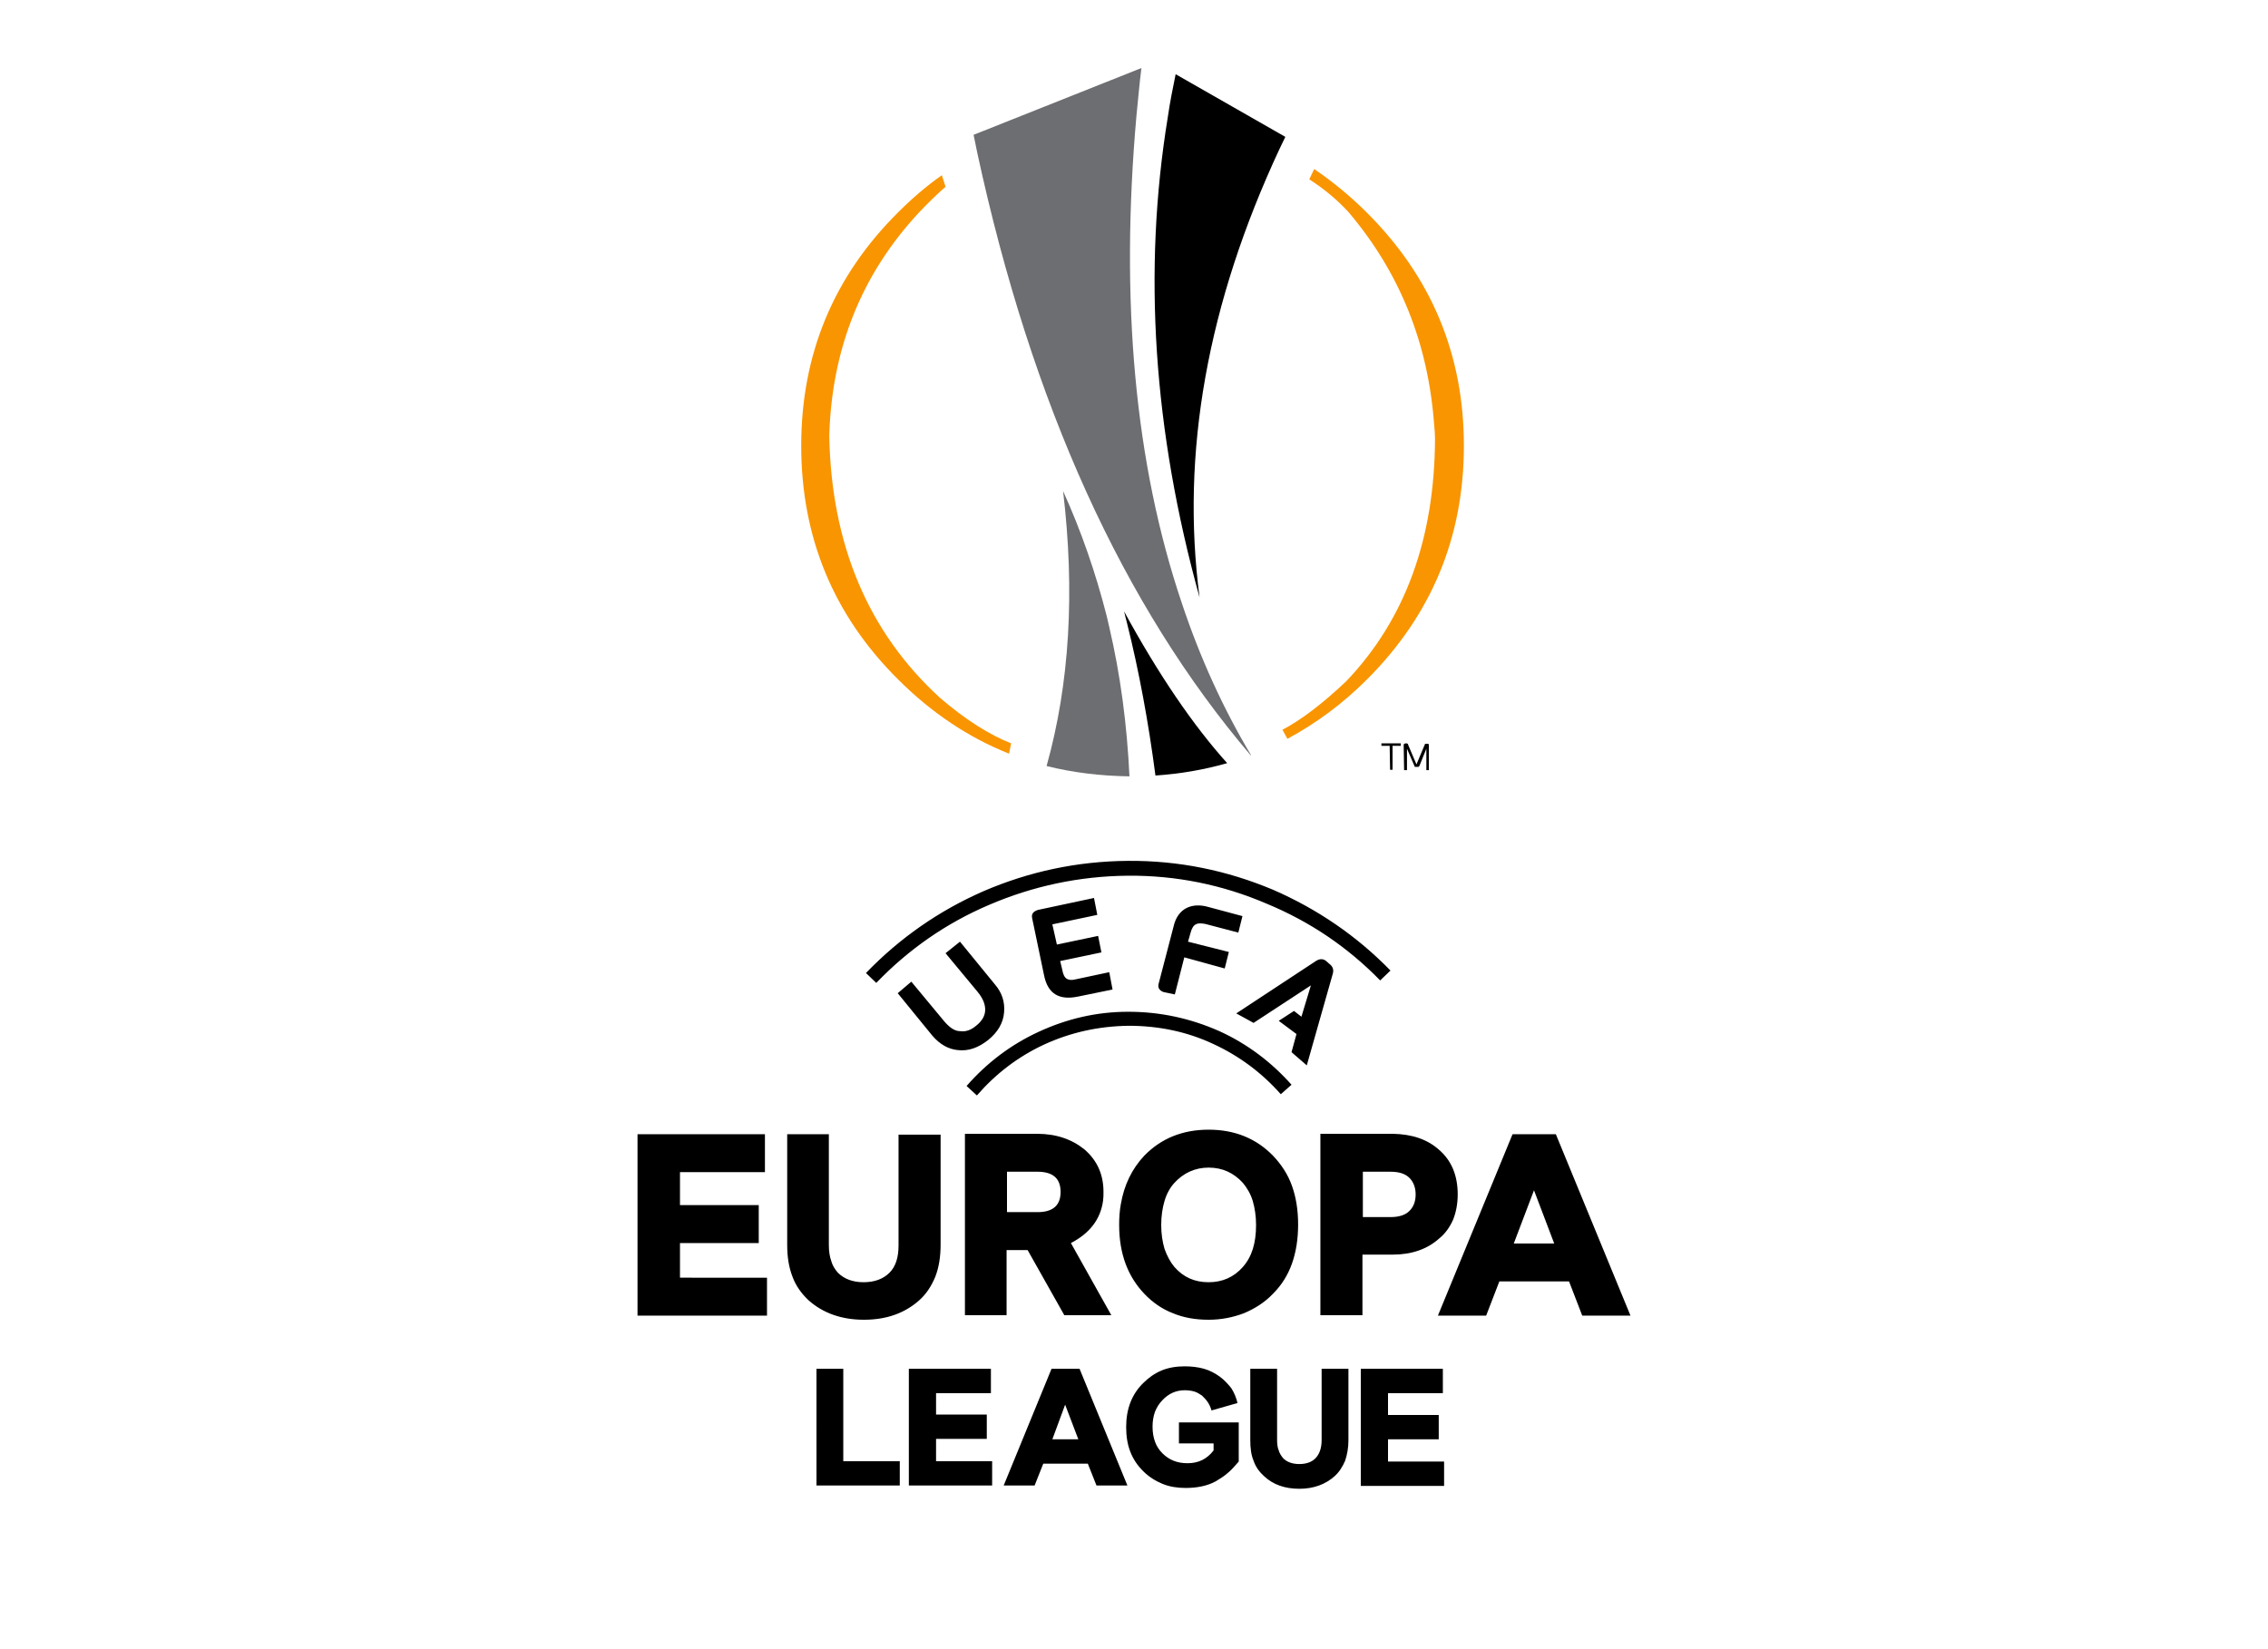
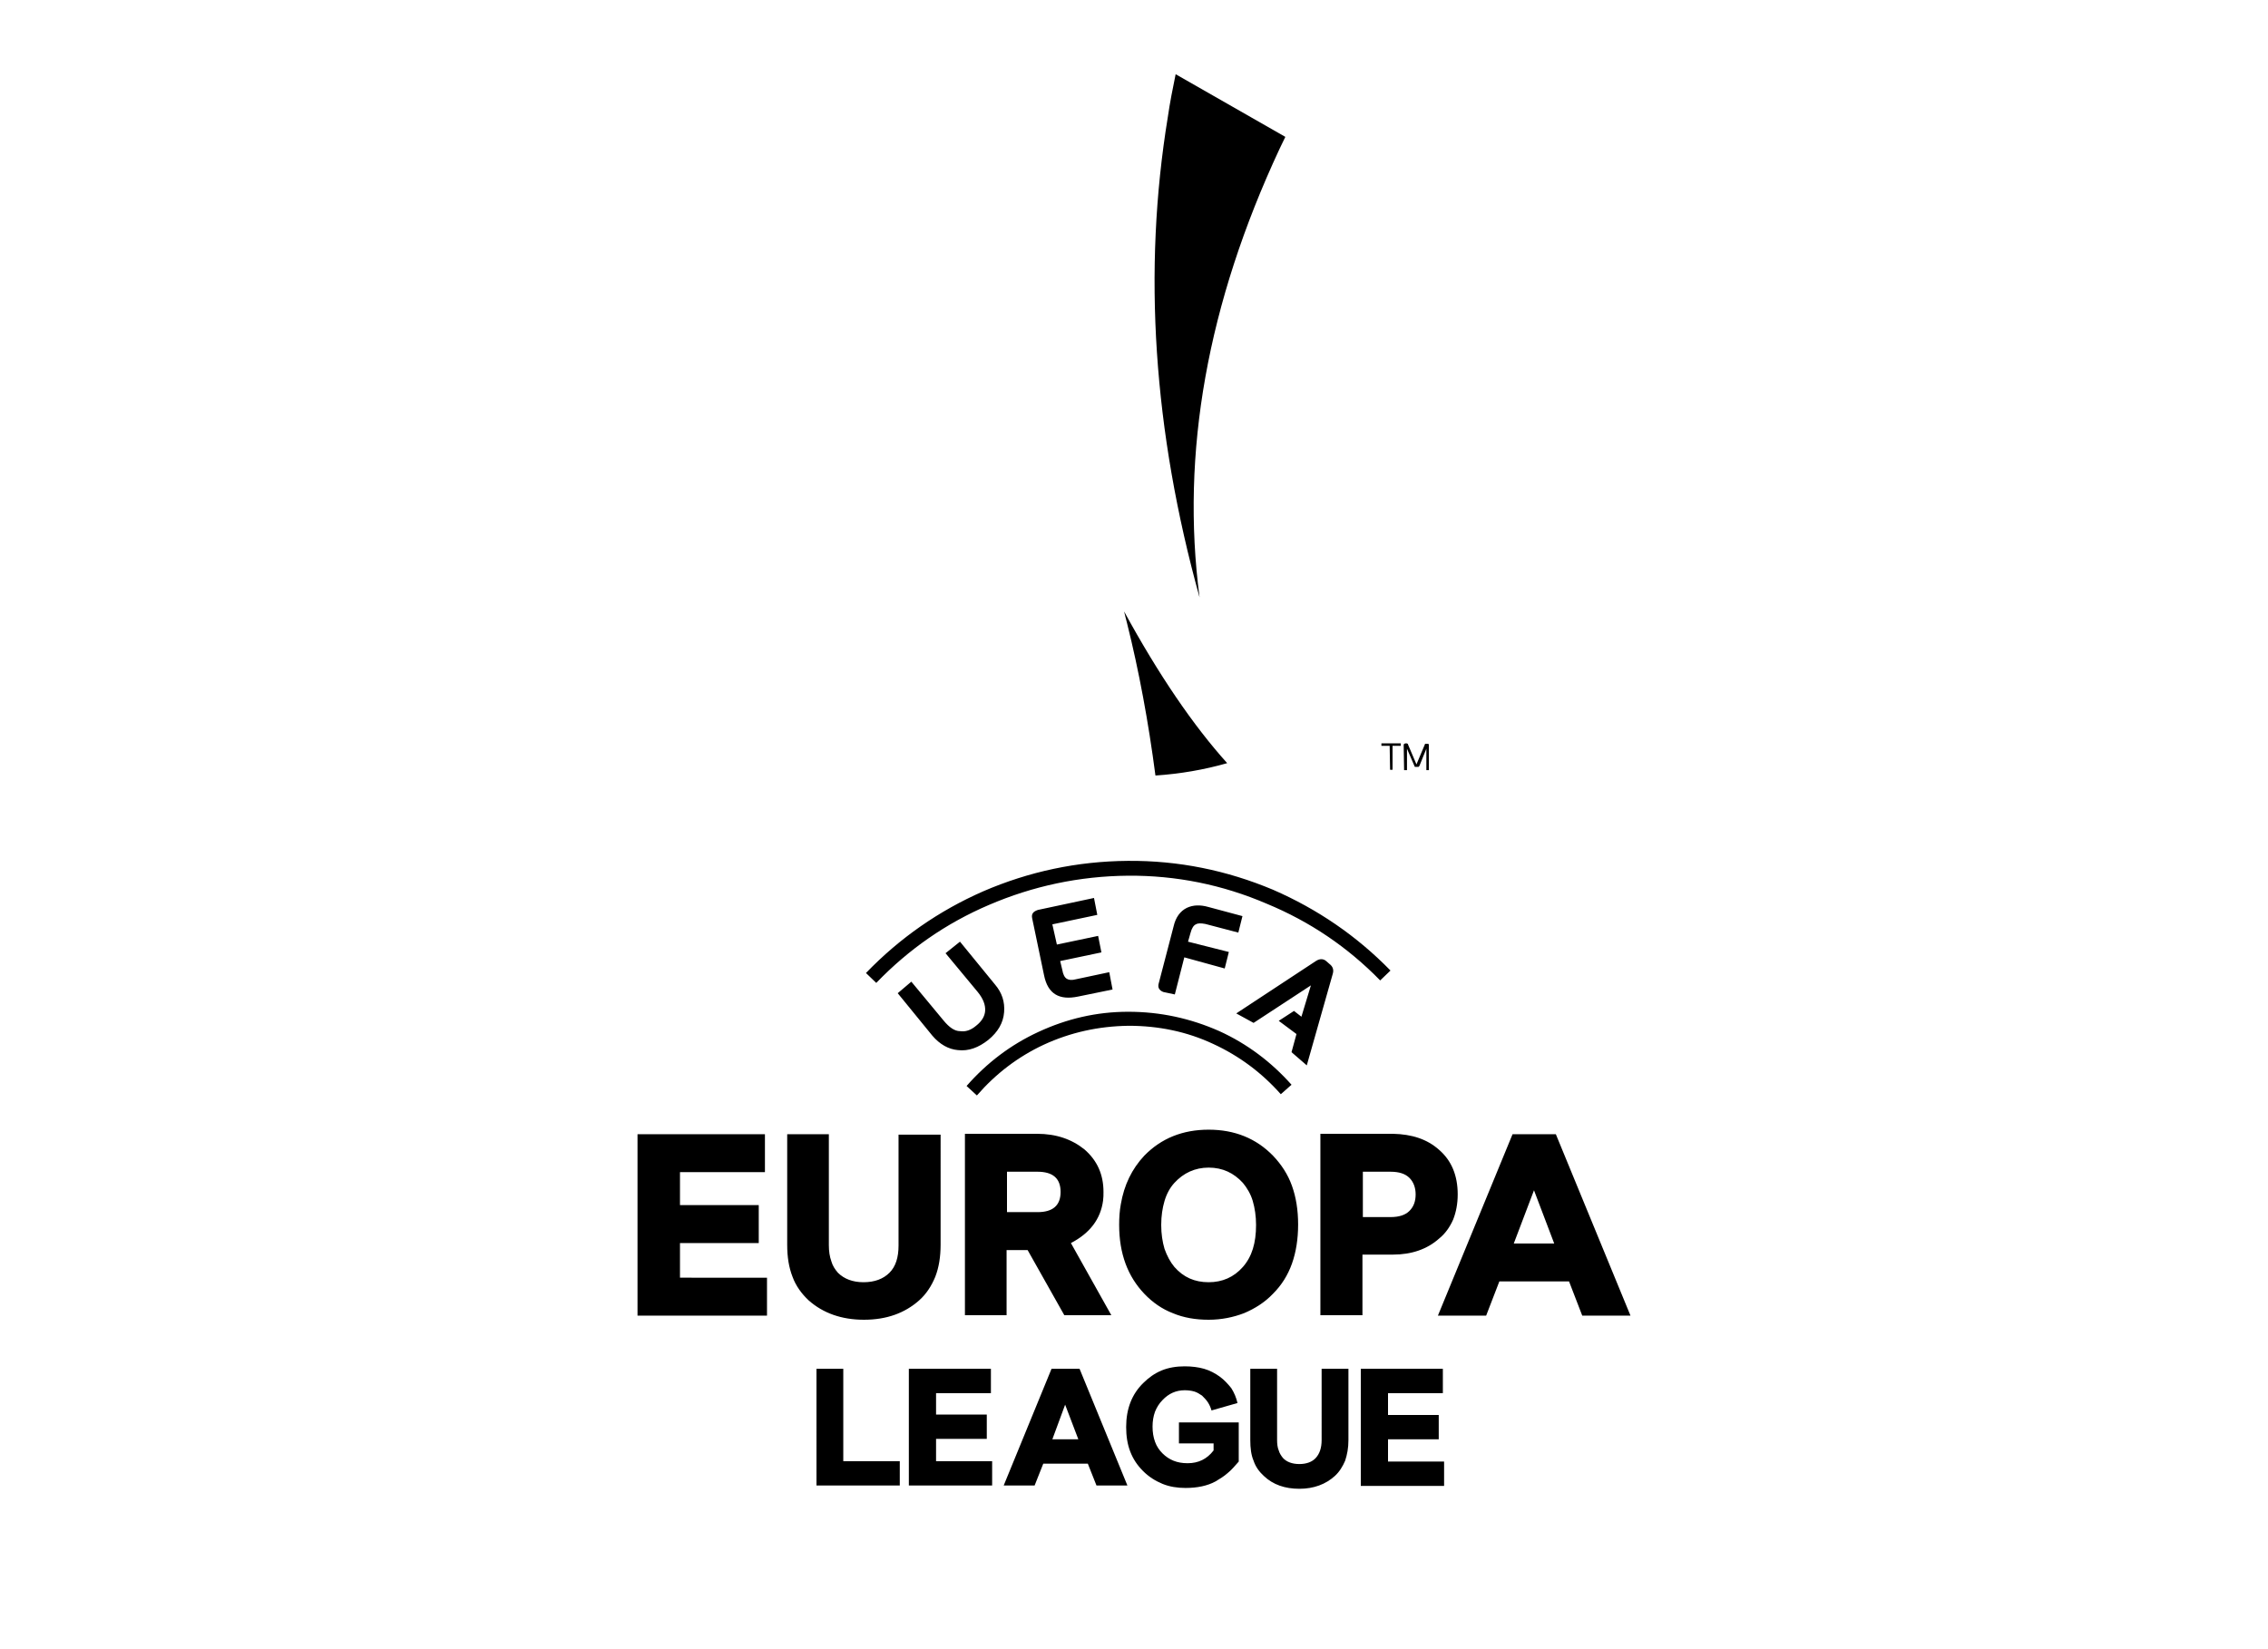
<svg xmlns="http://www.w3.org/2000/svg" version="1.1" id="Layer_2" x="0px" y="0px" viewBox="0 0 550 400" style="enable-background:new 0 0 550 400;" xml:space="preserve">
  <style type="text/css">
	.st0{fill-rule:evenodd;clip-rule:evenodd;fill:#F99500;}
	.st1{fill-rule:evenodd;clip-rule:evenodd;}
	.st2{fill-rule:evenodd;clip-rule:evenodd;fill:#6D6E71;}
</style>
  <g>
-     <path class="st0" d="M229.3,45.3c-2.2,1.9-4.3,4-6.4,6.2c-13.9,14.9-21.2,33-21.8,54.2c0.5,26.5,9.5,47.7,26.9,63.6   c6.2,5.3,11.9,8.9,17.2,11l-0.5,2.5c-9.8-3.9-18.8-9.9-26.9-18c-15.7-15.6-23.5-34.5-23.5-56.7c0-22.1,7.8-41,23.5-56.6   c3.4-3.4,6.9-6.4,10.6-9L229.3,45.3z M318.7,41c4.4,3,8.7,6.5,12.7,10.5C347.1,67.1,355,86,355,108.1c0,22.1-7.8,41-23.5,56.7   c-5.9,5.9-12.4,10.7-19.3,14.4L311,177c4.4-2.3,9.6-6.2,15.5-11.8c14.3-15,21.4-34.6,21.5-58.8c0-1.1-0.1-2.2-0.2-3.2   c-1.4-19.8-8.3-37.1-20.9-51.9c-2.9-3.1-6.1-5.7-9.4-7.8L318.7,41z" />
    <path class="st1" d="M285.1,18l26.6,15.2c-0.5,1-0.9,1.9-1.4,2.9c-17.5,37.5-24,73.8-19.4,108.8c-11.2-40.4-13.8-79.2-7.7-116.5   C283.7,24.9,284.4,21.4,285.1,18z M273.3,151.1c-0.2-0.9-0.5-1.8-0.7-2.8c8.4,15.4,16.8,27.7,25,36.8c-5.6,1.6-11.4,2.6-17.4,3   C278.5,175.1,276.2,162.7,273.3,151.1z M337.2,235.4l-2.5,2.4c-7.9-8.1-17.1-14.3-27.5-18.6c-10.7-4.6-22-6.9-33.7-6.8   c-11.7,0.1-23,2.5-33.7,7.1c-10.3,4.4-19.4,10.7-27.3,18.9L210,236c8.2-8.5,17.7-15.1,28.4-19.8c11.1-4.8,22.8-7.3,35.1-7.4   c12.3-0.1,24,2.3,35.2,7C319.5,220.5,329,227,337.2,235.4z M317.9,239l-13.9,9.1l-4.2-2.3l19.3-12.7c0.9-0.6,1.8-0.6,2.5,0l0.8,0.7   c0.8,0.6,1.1,1.4,0.8,2.4l-6.3,22.2l-3.7-3.2l1.2-4.4l-4.3-3.2l3.7-2.4l1.8,1.4L317.9,239z M301.3,222.2l-1,4l-8-2.1   c-1.1-0.2-1.8-0.2-2.3,0.1c-0.5,0.2-1,0.9-1.3,2.1l-0.6,2.1l9.9,2.5l-1,4l-9.8-2.7l-2.3,9l-2.8-0.6c-1-0.4-1.4-1.1-1.1-2.1   l3.6-13.8c0.5-2.2,1.6-3.7,3.2-4.5c1.5-0.7,3.2-0.8,5.3-0.2L301.3,222.2z M341.4,180.4l0.1,0.3l2,4.7h0l2.1-5l0.3,0h0.3l0.3,0.1   l0,0.3l0,5.9l0,0.1h0l-0.5,0l-0.1,0l0-5.2h0l-1.7,4.2L344,186l-0.3,0h-0.3l-0.3,0l-1.9-4.4v5.2h-0.7l-0.1-6.1l0.1-0.3l0.4-0.1h0.2   L341.4,180.4z M339.7,180.9L339.7,180.9l-2,0v5.7l0,0.1l0,0h-0.5l-0.1,0l-0.1-5.8H335v-0.6h4.7l0,0.1L339.7,180.9L339.7,180.9z    M372,288.7l-4.9,12.9h9.8L372,288.7z M336.6,338v5.2h12.3v5.9h-12.3v5.4h13.6v5.9H330V332h19.9v5.9H336.6z M303.1,332h6.6v17.3   c0,0.9,0.1,1.8,0.4,2.5c0.2,0.7,0.6,1.3,1,1.8c0.9,1,2.3,1.5,4,1.5c1.7,0,3.1-0.5,4-1.5c0.9-1,1.4-2.4,1.4-4.3V332h6.5v17.3   c0,1.9-0.3,3.5-0.8,5c-0.6,1.4-1.4,2.7-2.5,3.7c-2.2,2-5.1,3.1-8.6,3.1c-3.5,0-6.4-1-8.6-3.1c-1.1-1-2-2.2-2.5-3.7   c-0.6-1.4-0.8-3.1-0.8-5V332z M349,278.9c3,2.6,4.5,6.2,4.5,10.8c0,2.3-0.4,4.3-1.1,6.1c-0.8,1.8-1.9,3.4-3.4,4.6   c-2.9,2.6-6.7,3.9-11.2,3.9h-7.4v14.7h-10.2v-44h17.6C342.4,275.1,346.1,276.3,349,278.9z M341.8,293.7c1-1,1.5-2.3,1.5-4   c0-1.6-0.5-3-1.5-4c-1-1-2.5-1.5-4.6-1.5h-6.7v11h6.7C339.3,295.2,340.8,294.7,341.8,293.7z M383.7,319.1l-3.2-8.3h-16.9l-3.2,8.3   h-11.7l18.1-44h10.5l18.1,44H383.7z M255.2,349.1h6.3l-3.2-8.4L255.2,349.1z M197.9,332h6.6v22.4h13.7v5.9h-20.2V332z M164.9,284.2   v8.1h19.1v9.2h-19.1v8.4H186v9.2h-31.4v-44h30.9v9.2H164.9z M281.7,332.4c1.7-0.7,3.6-1,5.6-1c1.7,0,3.3,0.2,4.7,0.6   c1.4,0.4,2.7,1.1,3.8,1.9c1.1,0.8,2,1.8,2.8,2.8c0.7,1.1,1.2,2.3,1.5,3.6l-6.3,1.8c-0.2-0.7-0.5-1.4-0.9-2   c-0.4-0.6-0.9-1.1-1.4-1.6c-0.6-0.4-1.2-0.8-1.9-1c-0.7-0.2-1.5-0.3-2.3-0.3c-2.1,0-3.9,0.8-5.4,2.4c-0.8,0.8-1.4,1.8-1.8,2.8   c-0.4,1.1-0.6,2.3-0.6,3.6c0,1.4,0.2,2.6,0.6,3.7c0.4,1.1,1,2,1.8,2.8c0.8,0.8,1.7,1.4,2.7,1.8c1,0.4,2.1,0.6,3.4,0.6   c2.6,0,4.7-1,6.3-3.1v-1.7h-8.4v-5.1h14.5v9.5c-0.9,1-1.7,2-2.7,2.8c-0.9,0.8-1.9,1.4-2.9,2c-2,1.1-4.5,1.6-7.3,1.6   c-2,0-3.9-0.3-5.6-1c-1.7-0.7-3.3-1.7-4.7-3.1c-1.4-1.4-2.4-2.9-3.1-4.7c-0.7-1.8-1-3.8-1-6c0-4.4,1.4-8,4.2-10.7   C278.5,334.2,280,333.1,281.7,332.4z M255,332h6.8l11.6,28.3h-7.5l-2.1-5.3H253l-2.1,5.3h-7.5L255,332z M240.3,332v5.9H227v5.2   h12.3v5.9H227v5.4h13.6v5.9h-20.2V332H240.3z M228.1,301.9c0,2.9-0.4,5.5-1.3,7.8c-0.9,2.2-2.2,4.2-3.9,5.7   c-3.5,3.1-7.9,4.7-13.4,4.7c-5.4,0-9.9-1.6-13.4-4.7c-1.7-1.6-3.1-3.5-3.9-5.7c-0.9-2.3-1.3-4.8-1.3-7.8v-26.8H201V302   c0,1.5,0.2,2.8,0.6,3.9c0.3,1.1,0.9,2,1.6,2.8c1.5,1.5,3.6,2.3,6.2,2.3c2.7,0,4.8-0.8,6.3-2.3c1.5-1.5,2.2-3.7,2.2-6.6v-26.9h10.2   V301.9z M257.2,289.1c0-3.3-1.9-4.9-5.6-4.9h-7.4v9.8h7.4C255.3,294,257.2,292.4,257.2,289.1z M284.8,286.9   c-1.1,1.2-1.9,2.7-2.4,4.4c-0.5,1.7-0.8,3.6-0.8,5.8c0,2.2,0.3,4.1,0.8,5.8c0.6,1.7,1.4,3.2,2.4,4.4c2.2,2.5,4.9,3.7,8.3,3.7   c3.3,0,6.1-1.2,8.3-3.7c2.2-2.5,3.2-5.8,3.2-10.2c0-2.1-0.3-4.1-0.8-5.8c-0.5-1.7-1.4-3.2-2.4-4.4c-2.2-2.4-4.9-3.7-8.3-3.7   C289.8,283.2,287,284.5,284.8,286.9z M271.4,297.1c0-1.7,0.1-3.4,0.4-5c0.8-4.7,2.7-8.6,5.7-11.8c4.1-4.2,9.3-6.3,15.6-6.3   c6.3,0,11.5,2.1,15.6,6.3c2,2.1,3.6,4.5,4.6,7.3c1,2.8,1.5,5.9,1.5,9.4c0,3.5-0.5,6.7-1.5,9.5c-1,2.8-2.5,5.2-4.6,7.3   c-2,2.1-4.4,3.6-7,4.7c-2.6,1-5.5,1.6-8.6,1.6c-3.2,0-6.1-0.5-8.7-1.6c-2.6-1-4.9-2.6-6.9-4.7C273.5,309.6,271.4,304.1,271.4,297.1   z M267.6,289.1c0,0.7,0,1.4-0.1,2.1c-0.6,4.5-3.2,7.9-7.8,10.3l9.8,17.5h-11.4l-8.9-15.8h-5.1v15.8H234v-44h17.5   c4.6,0,8.4,1.3,11.5,3.8C266.1,281.5,267.6,284.9,267.6,289.1z M273.6,245.4c7.8,0,15.1,1.6,22.1,4.7c6.8,3.1,12.6,7.5,17.5,13   l-2.6,2.3c-4.6-5.2-10.1-9.3-16.4-12.2c-6.4-3-13.3-4.4-20.5-4.4c-7.3,0.1-14.1,1.6-20.6,4.6c-6.2,2.9-11.6,7-16.2,12.3l-2.5-2.3   c4.9-5.6,10.7-10,17.4-13.1C258.7,247.1,265.9,245.4,273.6,245.4z M250.3,222.7c-0.2-1,0.2-1.6,1.4-2l13.6-2.9l0.8,4.1l-10.9,2.3   l1.1,4.9l10-2.1l0.8,4l-10,2.1l0.5,2.1c0.2,1.2,0.6,1.9,1.1,2.2c0.5,0.3,1.2,0.4,2.3,0.1l8-1.7l0.8,4.2l-8.3,1.7   c-4.7,1-7.4-0.7-8.3-5.1L250.3,222.7z M217.7,240.9l3.3-2.8l7.8,9.4c1.4,1.7,2.7,2.6,4,2.6c1.3,0.2,2.6-0.2,3.9-1.3   c1.4-1.1,2.1-2.3,2.2-3.6c0.1-1.5-0.5-3-1.8-4.6l-7.8-9.4l3.5-2.8l8.5,10.4c1.7,2,2.4,4.2,2.2,6.7c-0.2,2.6-1.5,4.8-3.8,6.7   c-2.4,1.9-4.8,2.8-7.4,2.5c-2.3-0.2-4.4-1.4-6.2-3.5L217.7,240.9z" />
-     <path class="st2" d="M237,37.1c-0.3-1.5-0.6-2.9-0.9-4.4l40.7-16.2c-0.5,3.9-0.8,7.7-1.2,11.5c-4,45.1-0.4,84.5,11,118.3   c4.4,13.2,10,25.5,16.8,36.9l-0.1,0C272.3,146.8,250.2,98.1,237,37.1z M269,152.1c2.7,11.5,4.3,23.6,4.9,36.2   c-7-0.1-13.7-0.9-20.1-2.5c5.6-20,6.9-42.3,4-66.7c4.4,9.7,7.9,19.8,10.6,30.4C268.6,150.3,268.8,151.2,269,152.1z" />
  </g>
</svg>